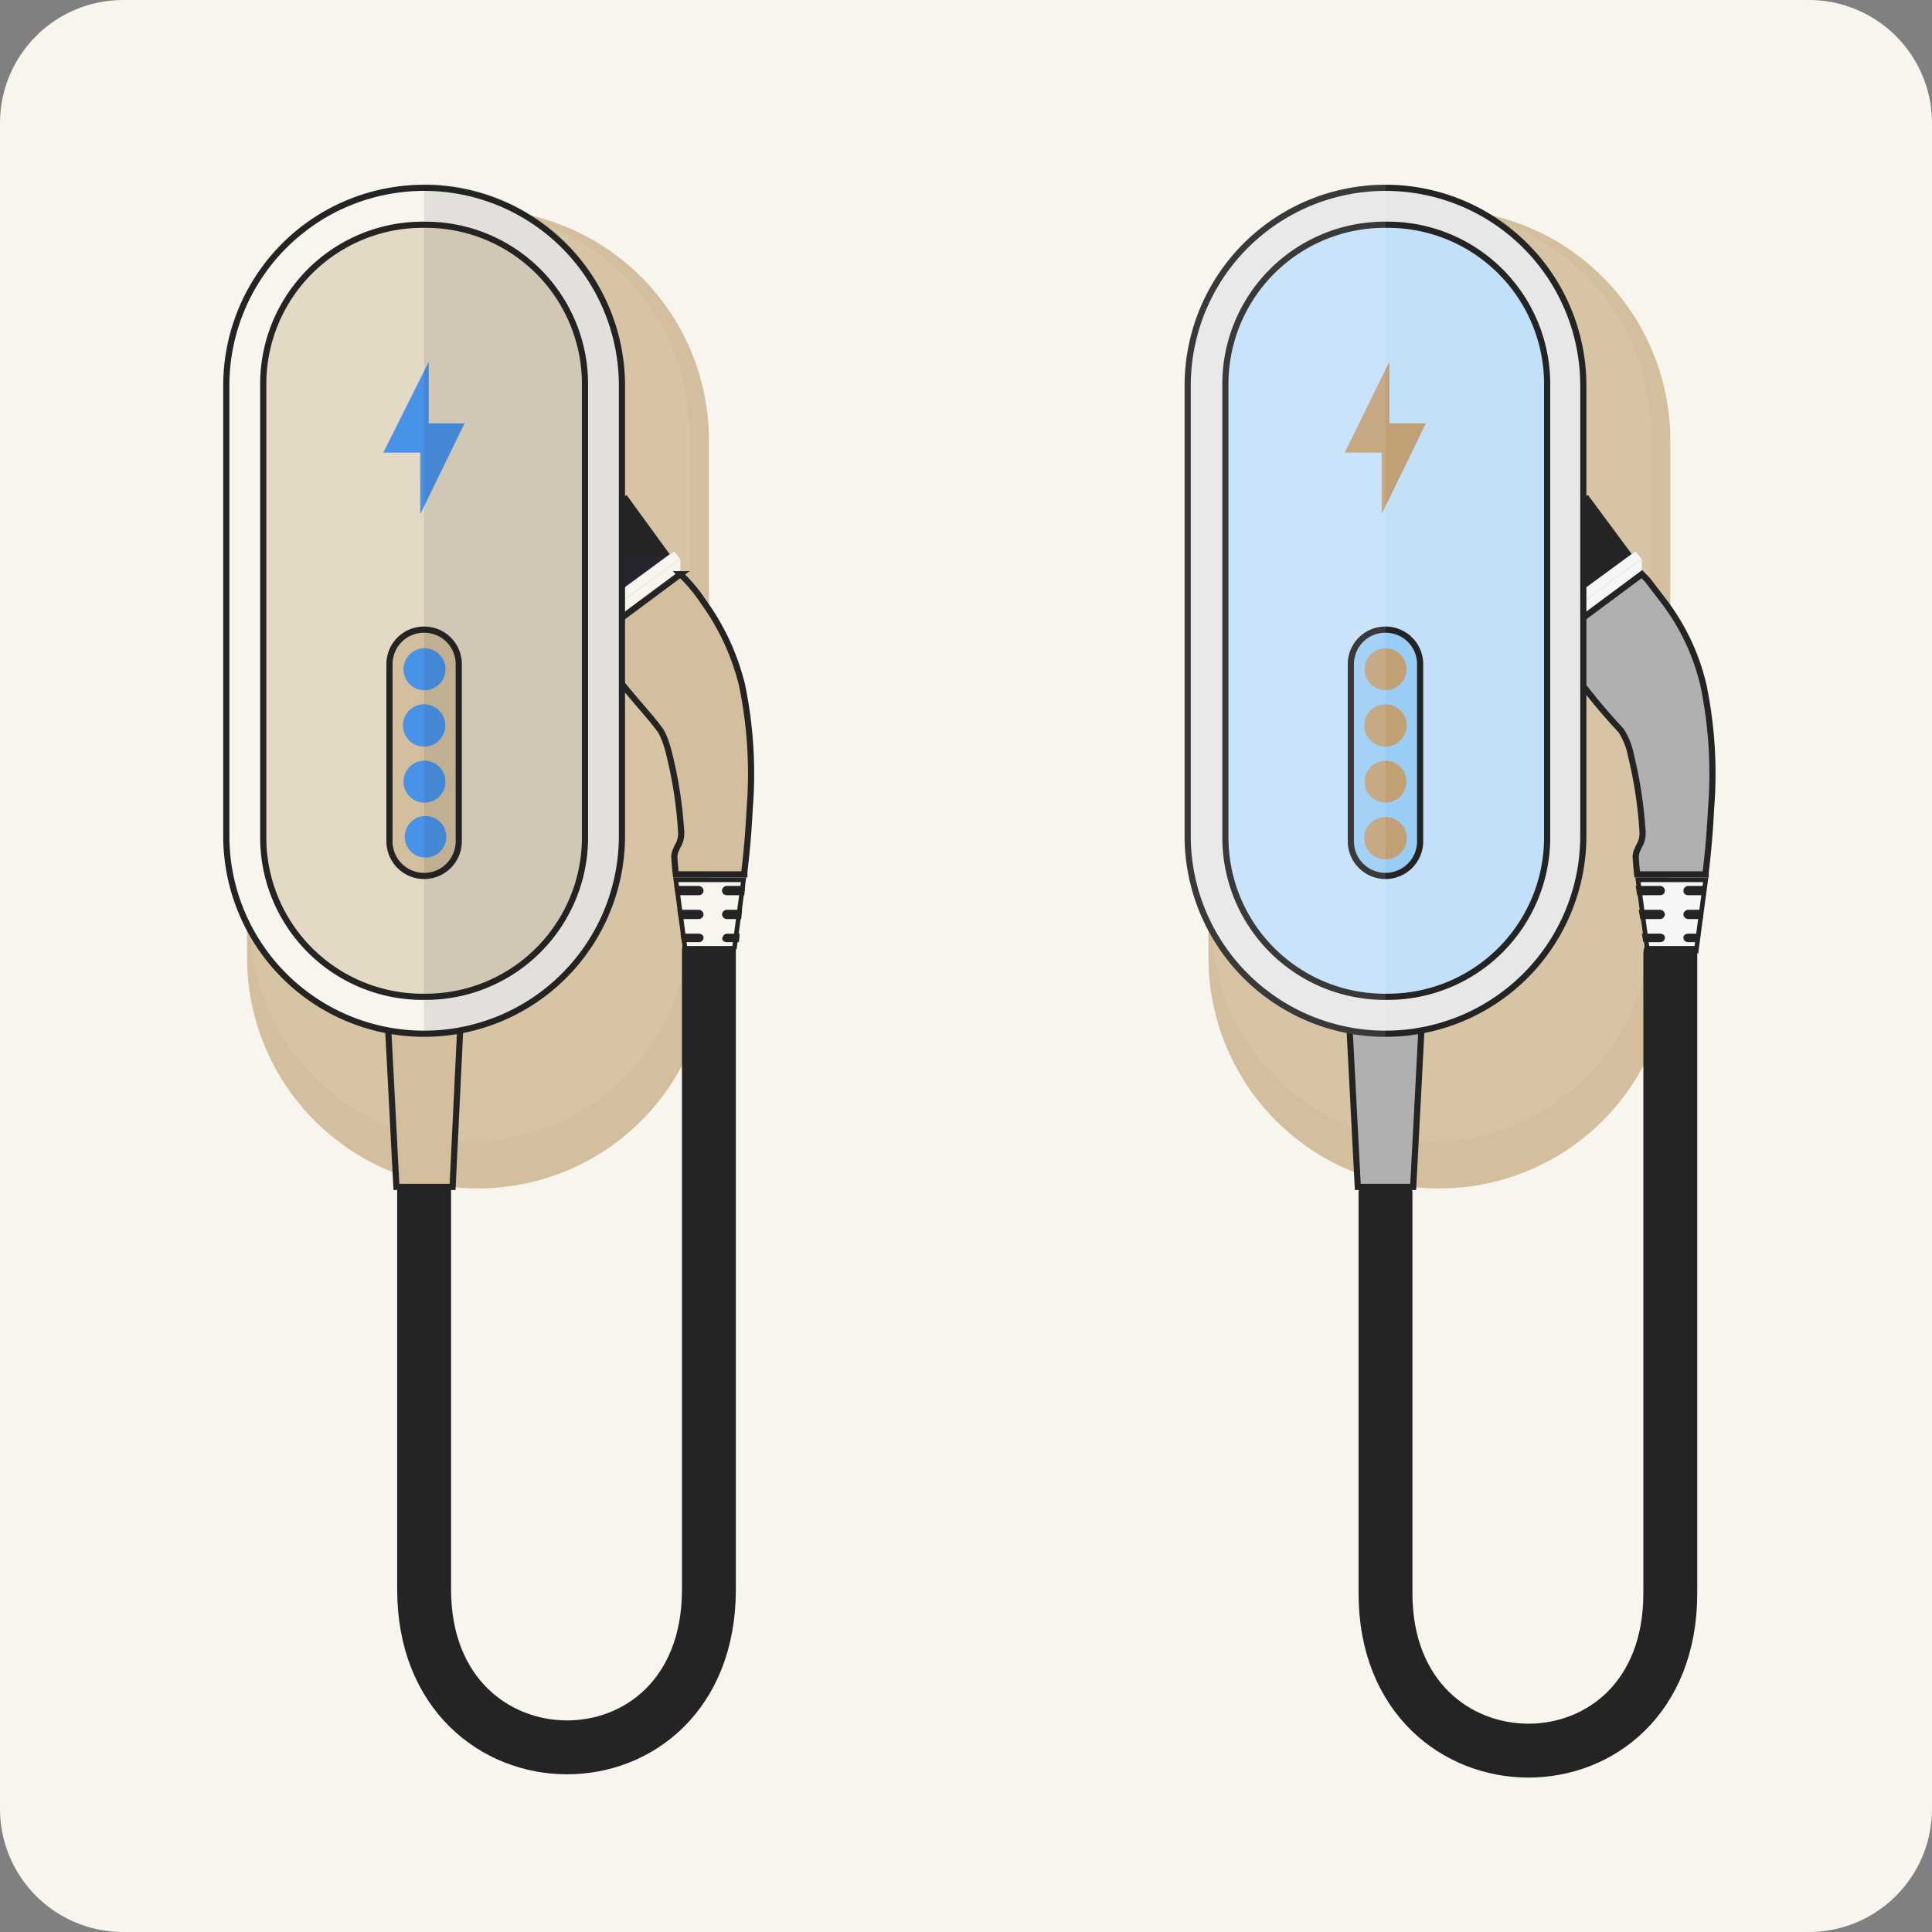
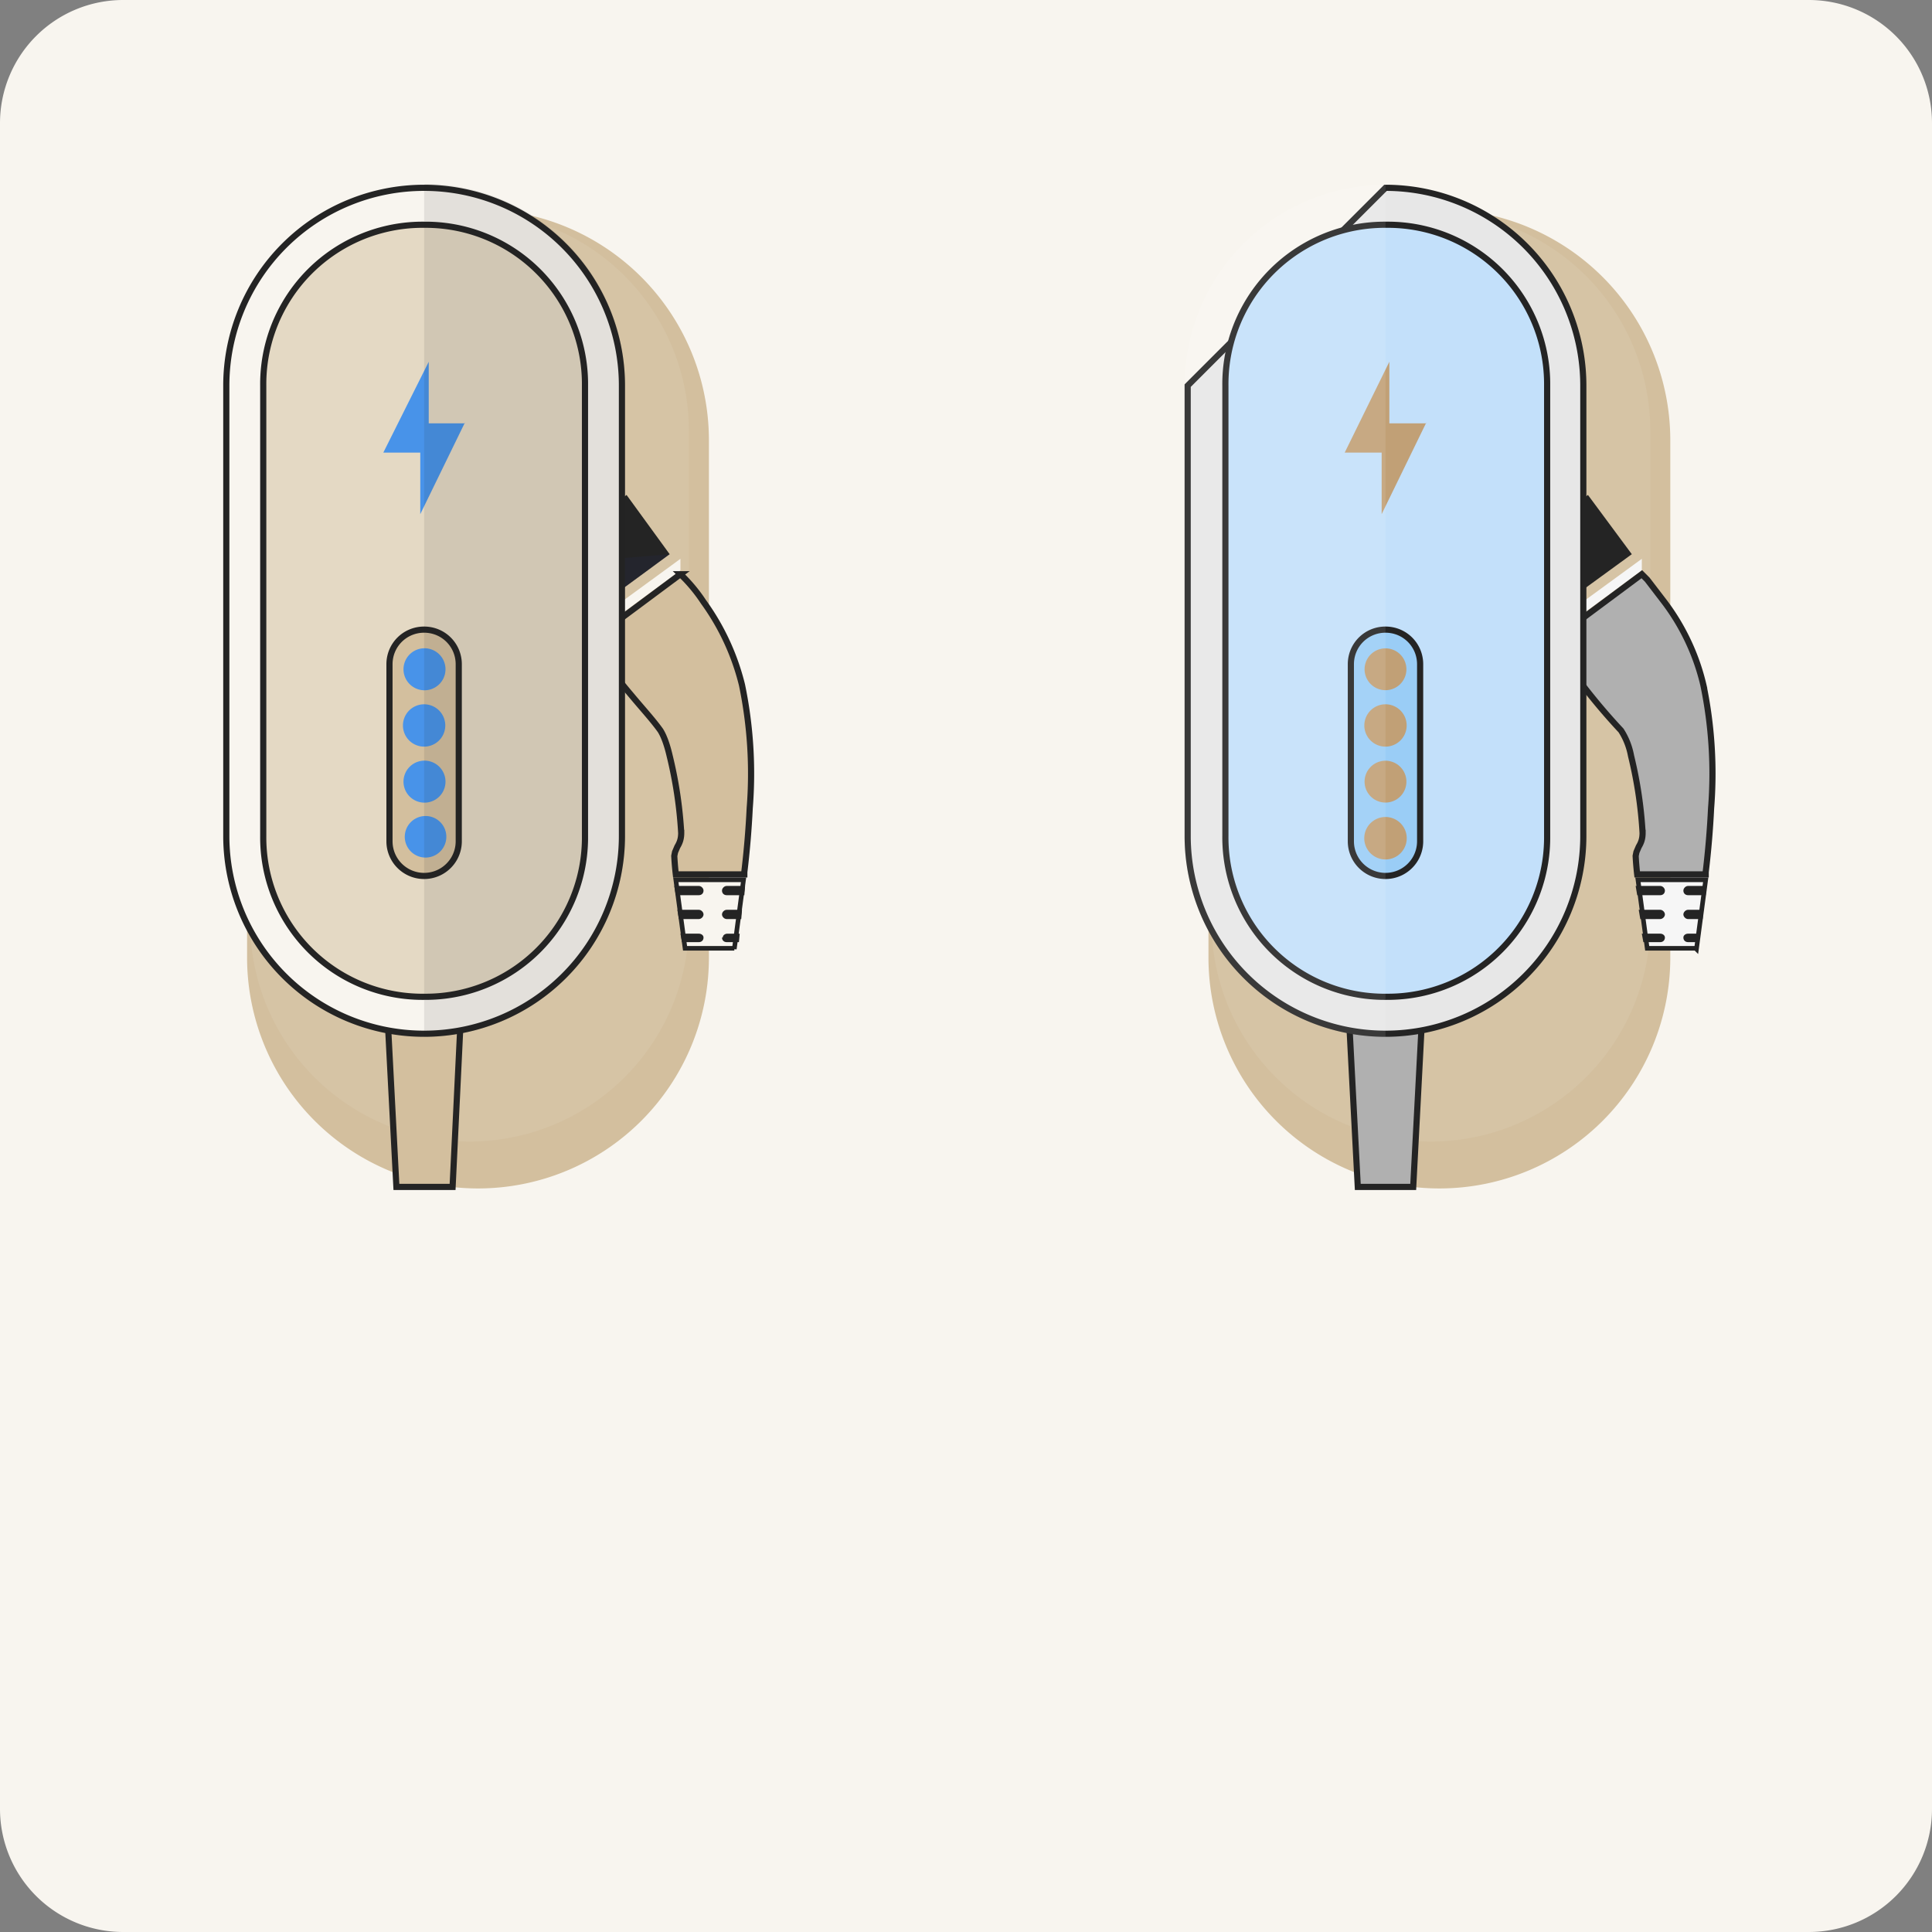
<svg xmlns="http://www.w3.org/2000/svg" width="251" height="251" fill="none">
  <rect width="100%" height="100%" fill="#808080" stroke="none" />
  <style>.B{stroke:#242424}.C{fill:#242b54}.D{fill:#f8f5ef}.E{opacity:.2}.F{fill:#242424}.G{fill:#d3bf9e}.H{fill:#e4d9c4}.I{fill:#f6f6f6}.J{stroke-linecap:round}.K{stroke-miterlimit:10}</style>
  <path d="M0 16A16 16 0 0 1 16 0h219a16 16 0 0 1 16 16v219a16 16 0 0 1-16 16H16a16 16 0 0 1-16-16V16Z" class="D" />
  <use href="#B" opacity=".1" style="mix-blend-mode:multiply" class="G" />
  <path d="M61 27.5a28.5 28.5 0 0 0-28.5 28.4v63.9a28.5 28.5 0 0 0 57 0V55.9A28.5 28.5 0 0 0 61 27.5Z" style="mix-blend-mode:multiply" class="E H" />
  <use href="#B" x="124.9" opacity=".1" style="mix-blend-mode:multiply" class="G" />
  <path d="M185.9 27.5a28.5 28.5 0 0 0-28.5 28.4v63.9a28.5 28.5 0 0 0 57 0V55.9a28.5 28.5 0 0 0-28.5-28.4Z" style="mix-blend-mode:multiply" class="E H" />
-   <path stroke-width="7" d="M92.1 123.5v83c0 27.5-37 27.2-37 0v-52" class="B J K" />
  <path d="m87 72-5.6-7.7L69 73.5l5.6 7.6L87 72Z" class="F" />
  <g class="C">
    <path d="M74.6 81.1 69 73.5 87 72l-12.4 9.1Z" style="mix-blend-mode:multiply" class="E" />
    <path d="M77.8 78.8 72 71l-2.6 2 5.7 7.6 2.6-2Z" style="mix-blend-mode:multiply" class="E" />
  </g>
  <use href="#C" fill="#43596d" />
  <use href="#D" class="D" />
  <path d="m75.5 82 1 .8 4.1-3-1.2-.6-3.9 2.8Z" opacity=".4" style="mix-blend-mode:multiply" class="C" />
  <use href="#E" fill="#001230" />
  <use href="#C" class="D" />
  <path d="m74.8 81 .7 1 3.9-2.8-.8-1-3.8 2.8Z" opacity=".3" style="mix-blend-mode:multiply" class="C" />
  <path stroke-width=".6" d="M95.4 123.2H89l-1.2-8.9h8.8l-1.2 9Z" class="B D" />
  <path d="M91.4 115.7c0-.3-.3-.6-.6-.6h-3.2l.2 1.2h3c.3 0 .6-.2.6-.6Zm0 3.1c0-.3-.3-.6-.6-.6H88l.2 1.2h2.6c.3 0 .6-.3.6-.6Zm0 3c0-.3-.3-.5-.6-.5h-2.4l.2 1.1h2.2c.3 0 .6-.2.6-.6Zm2.4 0c0 .4.3.6.6.6H96l.1-1.1h-1.6c-.3 0-.6.2-.6.5Zm0-3c0 .3.3.6.6.6h1.9l.1-1.2h-2c-.3 0-.6.3-.6.6Zm0-3.1c0 .4.3.6.6.6h2.3l.1-1.2h-2.4c-.3 0-.6.3-.6.6Z" class="F" />
  <g stroke-width=".8" class="B">
    <path d="M88.4 74.6a20.7 20.7 0 0 1 3 3.6 31 31 0 0 1 5 10.8 56.7 56.7 0 0 1 1 16 116.6 116.6 0 0 1-.7 8.3v.3h-8.9a36.9 36.9 0 0 1-.2-2.4l.1-.5.3-.7c.3-.5.5-1 .5-1.8a55.5 55.5 0 0 0-1.5-10c-.3-1.3-.7-2.5-1.2-3.3-1-1.4-2.3-2.8-3.8-4.6a78 78 0 0 1-5.3-7l11.7-8.7ZM60 129.3l-1.2 24.9h-7.3l-1.3-25H60Z" class="G" />
    <path d="M55.1 24.4a25.7 25.7 0 0 1 25.7 25.7v58.5a25.7 25.7 0 0 1-51.4 0V50.1a25.7 25.7 0 0 1 25.7-25.7Z" class="D" />
    <path d="M55.1 29.2A20.7 20.7 0 0 1 76 50.1v58.5a20.7 20.7 0 0 1-20.8 20.9 20.7 20.7 0 0 1-21-20.9V50.1a20.7 20.7 0 0 1 21-20.9Z" class="H" />
    <use href="#F" class="G" />
  </g>
  <path fill="#4893e9" d="M55.8 89.6a2.7 2.7 0 1 0-1.3-5.3 2.7 2.7 0 0 0 1.3 5.3Zm-.7 7.4a2.7 2.7 0 1 0 0-5.5 2.7 2.7 0 0 0 0 5.5Zm.7 7.2a2.7 2.7 0 1 0-1.3-5.3 2.7 2.7 0 0 0 1.3 5.3Zm1.2 6.6a2.7 2.7 0 1 0-3.8-3.8 2.7 2.7 0 0 0 3.8 3.8ZM60.4 55h-4.7v-8l-5.9 11.8h4.8v8l5.8-11.9Z" />
  <path d="M55.1 24v110.7a26.1 26.1 0 0 0 26.1-26V50a26.1 26.1 0 0 0-26-26.1Z" opacity=".1" class="F" />
-   <path stroke-width="7" d="M217 124v83c0 27.4-37 27.1-37 0v-52" class="B J K" />
  <path d="m212 72-5.7-7.7-12.4 9.2 5.6 7.6L212 72Z" class="F" />
  <path d="M202.7 78.8 197 71l-2.6 2 5.7 7.6 2.6-2Z" style="mix-blend-mode:multiply" class="C E" />
  <use href="#C" x="124.9" fill="#43596d" />
  <use href="#D" x="124.9" class="I" />
  <path d="m200.4 82 1 .8 4-3-1.1-.6-3.9 2.8Z" opacity=".4" style="mix-blend-mode:multiply" class="C" />
  <use href="#E" x="124.9" fill="#001230" />
  <use href="#C" x="124.9" class="I" />
  <path d="m199.7 81 .7 1 3.9-2.8-.8-1-3.8 2.8Z" opacity=".3" style="mix-blend-mode:multiply" class="C" />
  <path stroke-width=".6" d="M220.3 123.2H214l-1.2-8.9h8.8l-1.2 9Z" class="B I" />
  <path d="M216.3 115.7c0-.3-.3-.6-.6-.6h-3.2l.2 1.2h3c.3 0 .6-.2.6-.6Zm0 3.1c0-.3-.3-.6-.6-.6h-2.8l.2 1.2h2.6c.3 0 .6-.3.6-.6Zm0 3c0-.3-.3-.5-.6-.5h-2.4l.2 1.1h2.2c.3 0 .6-.2.6-.6Zm2.4 0c0 .4.3.6.6.6h1.4l.2-1.1h-1.6c-.3 0-.6.2-.6.5Zm0-3c0 .3.3.6.6.6h1.9l.1-1.2h-2c-.3 0-.6.3-.6.6Zm0-3.1c0 .4.3.6.6.6h2.3l.1-1.2h-2.4c-.3 0-.6.3-.6.6Z" class="F" />
  <g stroke-width=".8" class="B">
    <path fill="#b0b0b0" d="m213.3 74.6.7.7 2.3 3c1.8 2.4 3.9 6 5 10.7a56.7 56.7 0 0 1 1 16 117 117 0 0 1-.7 8.3v.3h-8.9a39.4 39.4 0 0 1-.2-2.4l.1-.5.3-.7c.3-.5.5-1 .5-1.8a55.4 55.4 0 0 0-1.5-10 9.1 9.1 0 0 0-1.3-3.3 79.8 79.8 0 0 1-9-11.6l11.7-8.7Zm-28.4 54.7-1.3 24.9h-7.2l-1.3-25h9.8Z" />
-     <path fill="#e7e7e7" d="M180 24.4a25.7 25.7 0 0 1 25.7 25.7v58.5a25.7 25.7 0 0 1-51.4 0V50.1A25.7 25.7 0 0 1 180 24.4Z" />
+     <path fill="#e7e7e7" d="M180 24.4a25.7 25.7 0 0 1 25.7 25.7v58.5a25.7 25.7 0 0 1-51.4 0V50.1Z" />
    <path fill="#c3e0fa" d="M180 29.2a20.7 20.7 0 0 1 21 20.9v58.5a20.7 20.7 0 0 1-20.8 20.9 20.7 20.7 0 0 1-21-20.9V50.1a20.7 20.7 0 0 1 21-20.9Z" />
    <use href="#F" x="124.9" fill="#9acdf6" />
  </g>
  <path fill="#c1a076" d="M180.6 89.6a2.7 2.7 0 1 0-1.2-5.3 2.7 2.7 0 0 0 1.2 5.3ZM180 97a2.7 2.7 0 1 0 0-5.5 2.7 2.7 0 0 0 0 5.5Zm.6 7.2a2.7 2.7 0 1 0-1.2-5.3 2.7 2.7 0 0 0 1.2 5.3Zm1.4 6.6a2.7 2.7 0 1 0-4-3.8 2.7 2.7 0 0 0 4 3.8Zm3.3-55.8h-4.8v-8l-5.8 11.8h4.8v8l5.8-11.9Z" />
  <path fill="#fff" d="M180 24v110.7a26.1 26.1 0 0 1-26.1-26V50A26.1 26.1 0 0 1 180 24Z" opacity=".1" />
  <defs>
    <path id="B" d="M62.1 27.2a30 30 0 0 0-30 30v67.2a30 30 0 0 0 60 0V57.2a30 30 0 0 0-30-30Z" />
-     <path id="C" d="m74 81.6.7 1 13.7-10-.8-1-13.6 10Z" />
    <path id="D" d="m74.7 82.6 1.5.5 12.2-9v-1.5l-13.7 10Z" />
    <path id="E" d="m79.2 71.4-1.8-2.5-1.5 1 1.9 2.5 1.4-1Z" />
    <path id="F" d="M55.1 81.8c2.5 0 4.5 2 4.5 4.5v23a4.5 4.5 0 0 1-9 0v-23c0-2.5 2-4.5 4.5-4.5Z" />
  </defs>
</svg>